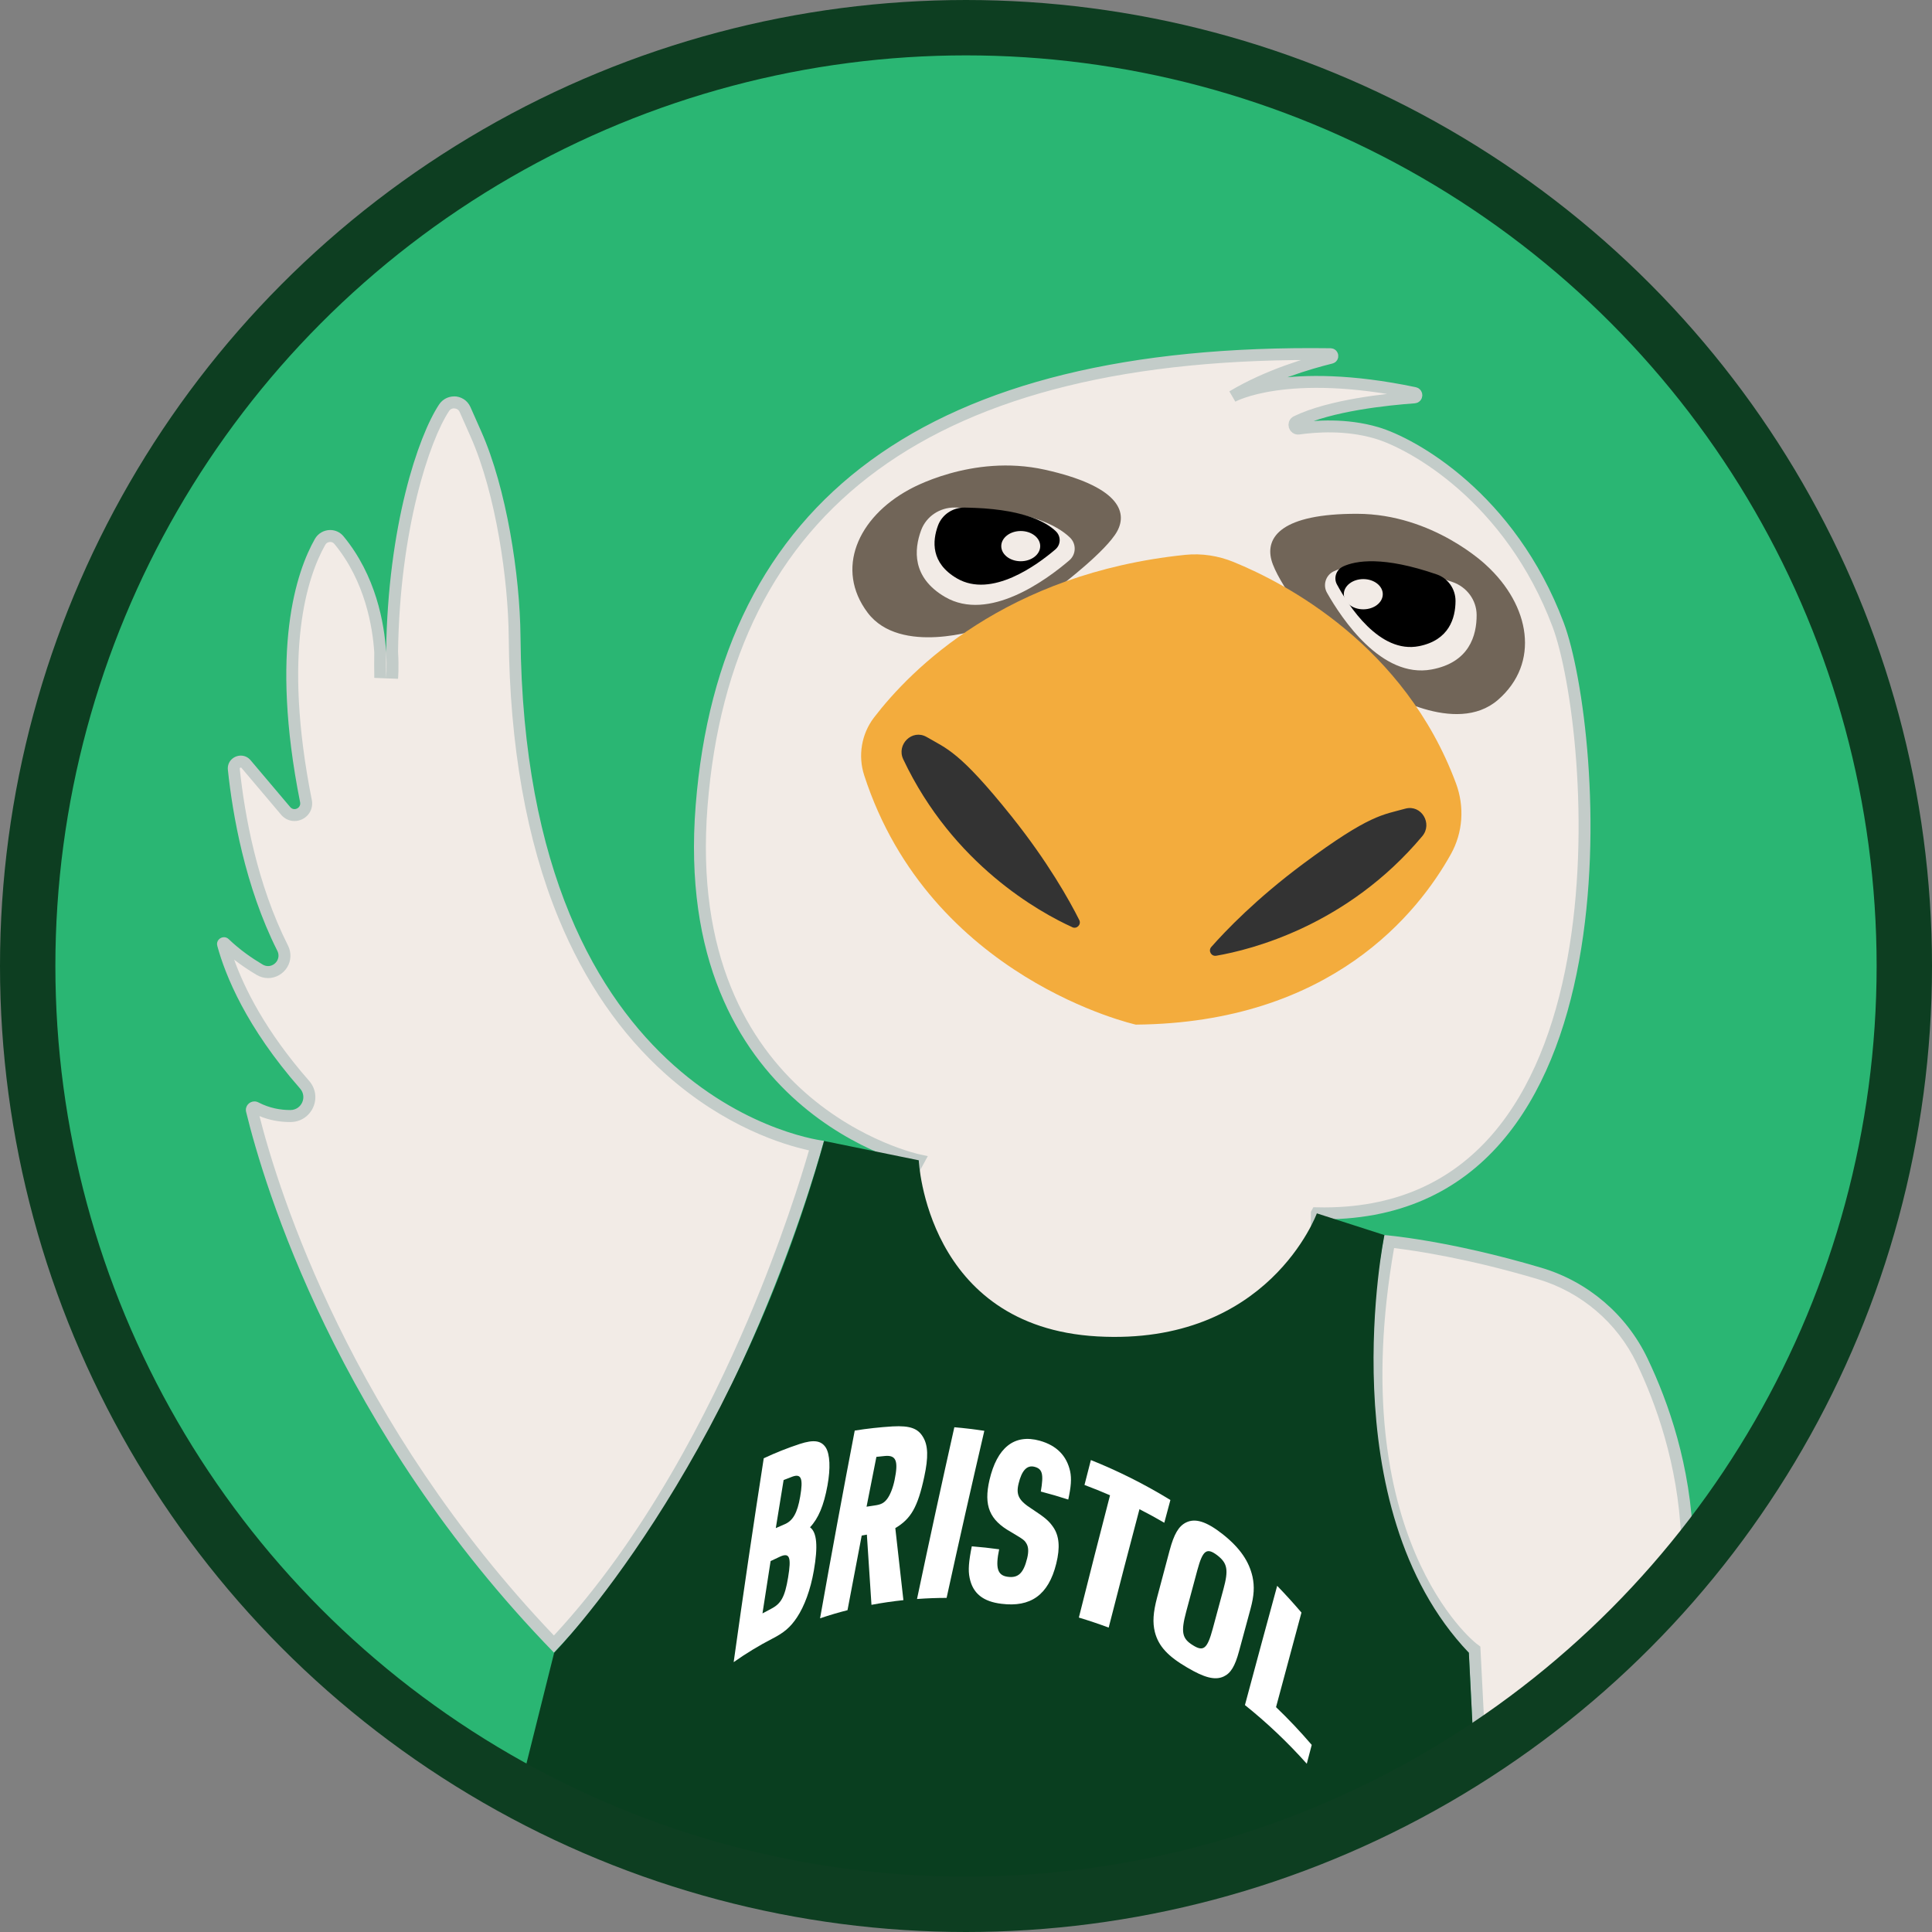
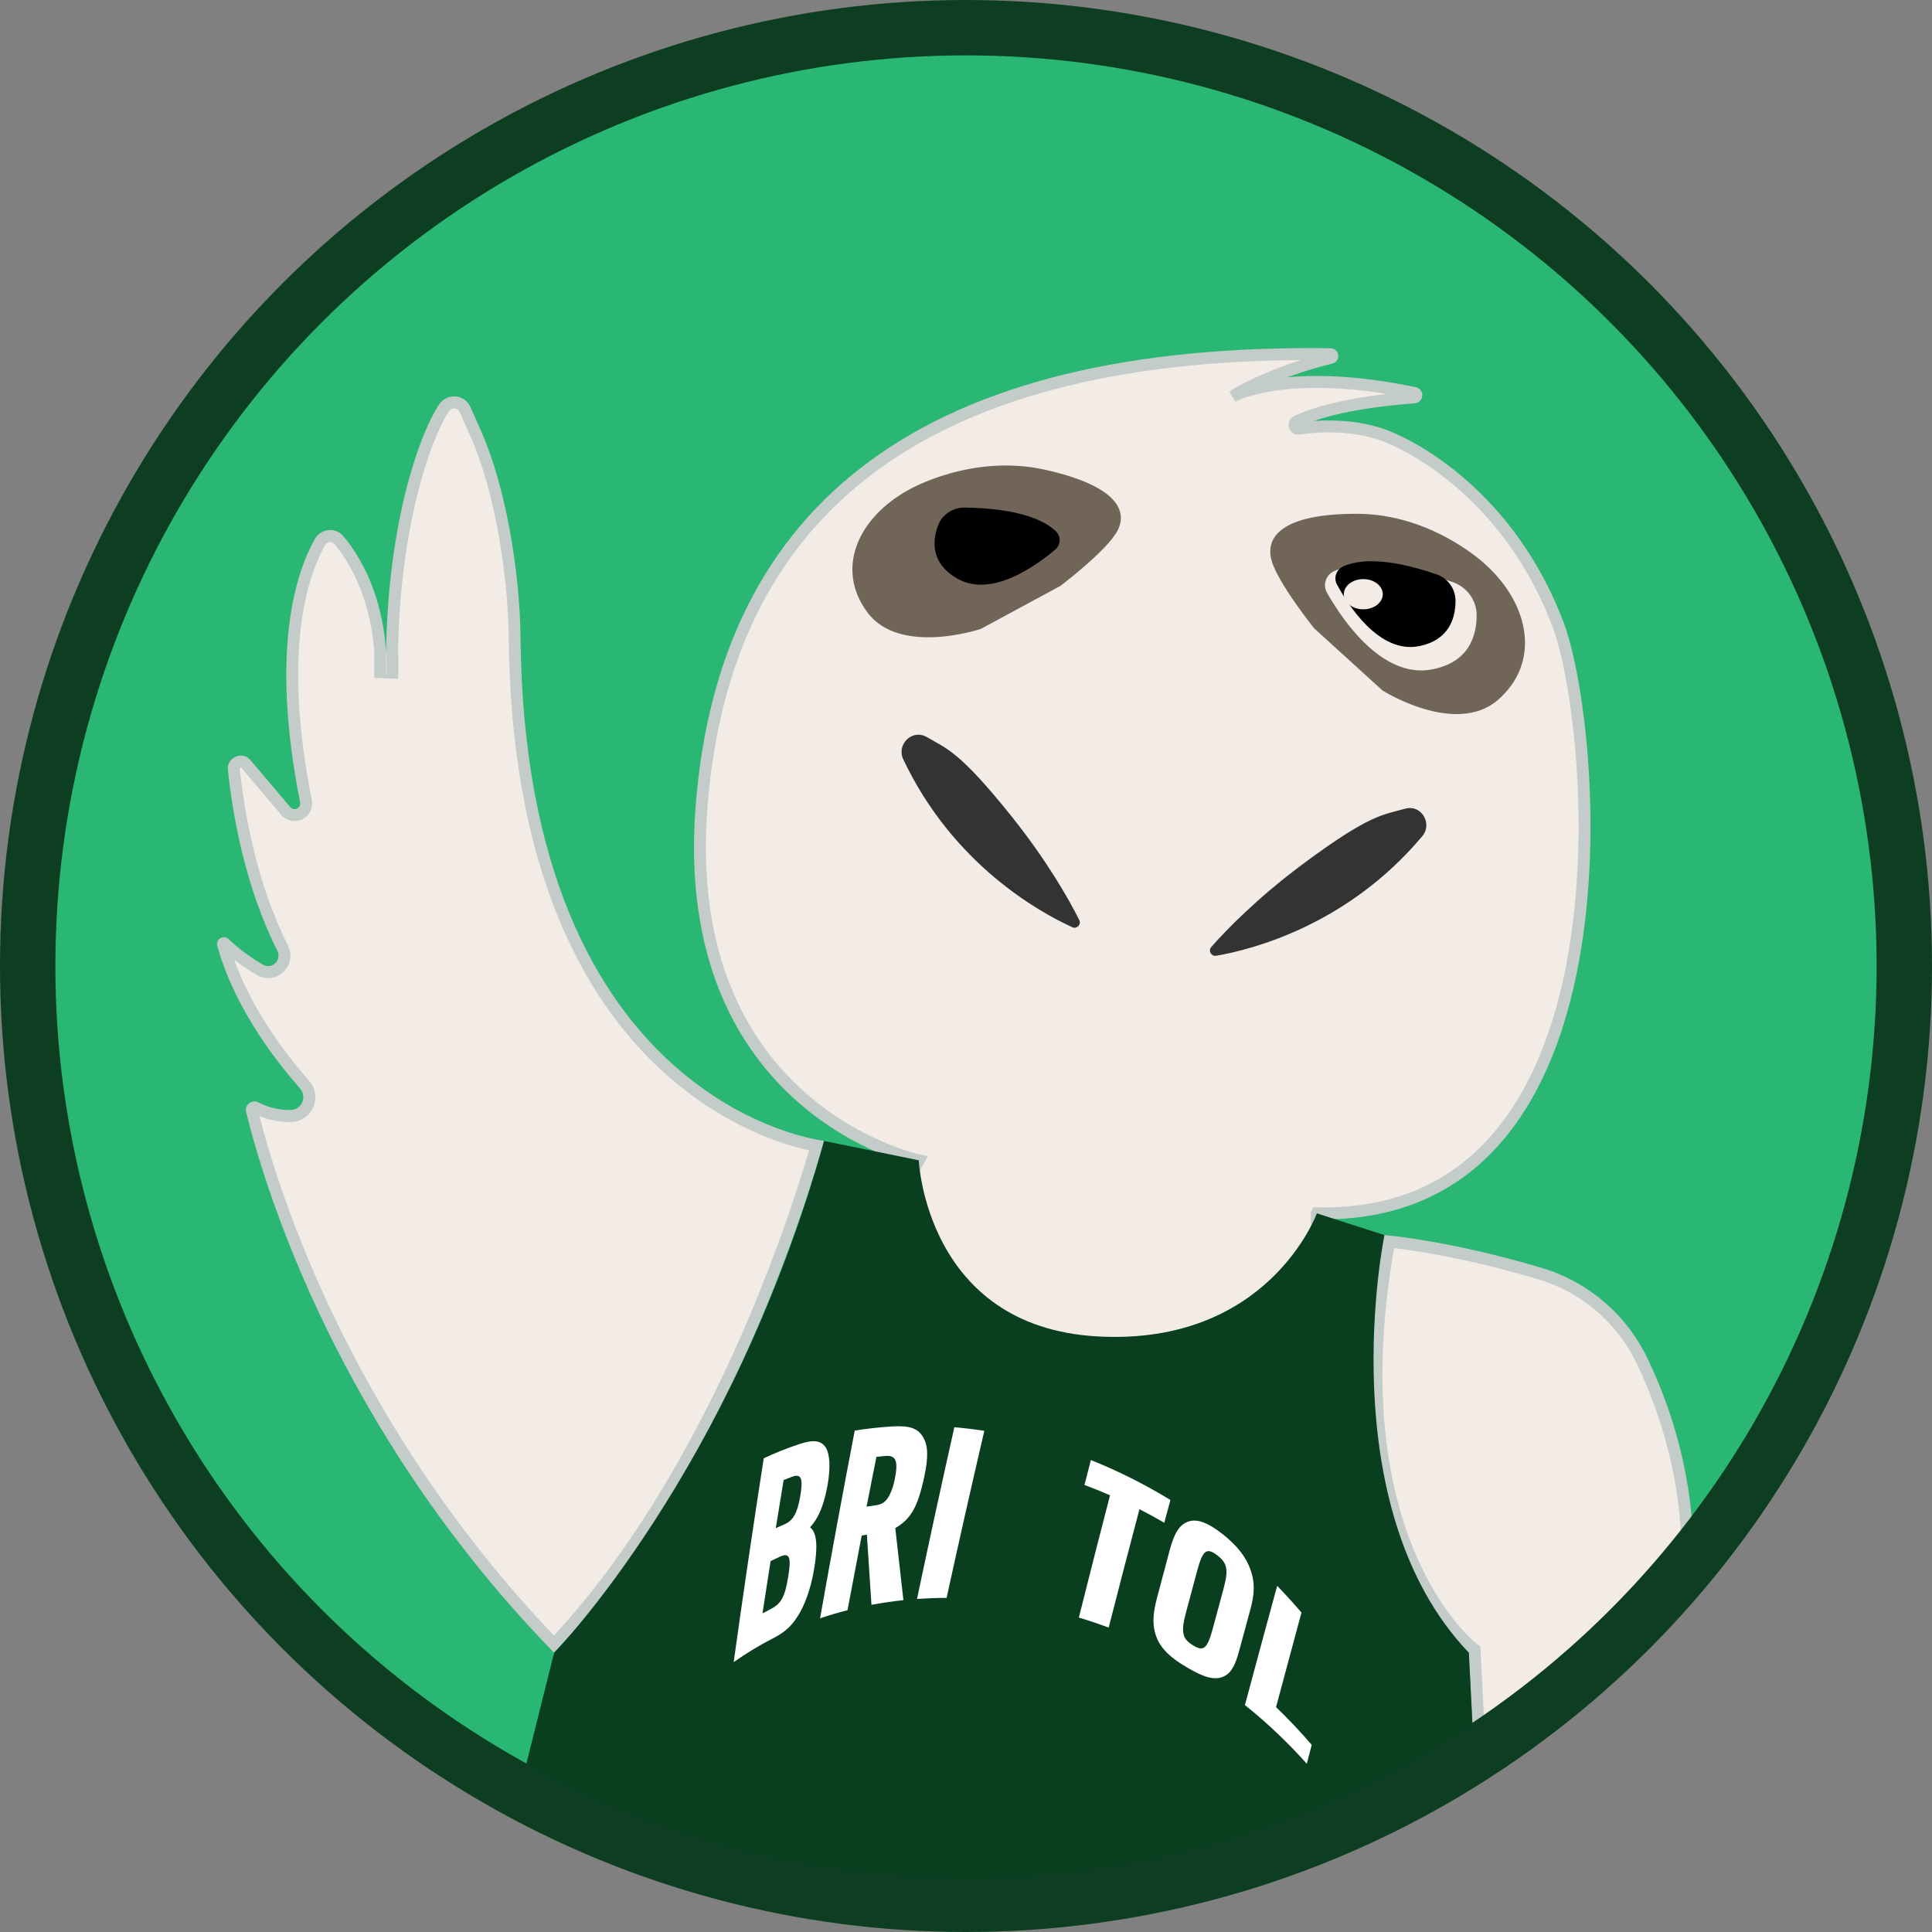
<svg xmlns="http://www.w3.org/2000/svg" id="Layer_1" data-name="Layer 1" width="487.06" height="487.06" viewBox="0 0 487.06 487.06">
  <rect x="0" y="0" width="487.06" height="487.06" fill="#808080" stroke="none" />
  <defs>
    <style>
      .cls-1, .cls-2 {
        fill: #f2ebe6;
      }

      .cls-3 {
        fill: #f3ac3d;
      }

      .cls-4 {
        fill: #fff;
      }

      .cls-5 {
        fill: #716558;
      }

      .cls-6 {
        fill: #093e1f;
      }

      .cls-7 {
        fill: #333;
      }

      .cls-8 {
        fill: #c3ccc9;
      }

      .cls-9 {
        fill: none;
        stroke: #0d3e21;
        stroke-width: 13.96px;
      }

      .cls-9, .cls-2 {
        stroke-miterlimit: 10;
      }

      .cls-2 {
        stroke: #c3ccc9;
        stroke-width: 3px;
      }

      .cls-10 {
        fill: #2ab673;
      }
    </style>
  </defs>
  <g>
    <circle class="cls-10" cx="243.53" cy="243.53" r="236.55" />
    <g>
      <g>
        <path class="cls-1" d="m139.67,414.5c-53.82-55.87-71.87-117-76.13-134.49-.05-.2-.01-.38.11-.54.13-.16.33-.26.52-.26.11,0,.21.03.32.08,2.68,1.38,5.59,2.08,8.67,2.08,1.99,0,3.65-1.08,4.43-2.81.77-1.72.48-3.68-.78-5.11-13.09-14.89-18.4-27.45-20.55-35.37-.03-.1,0-.14.02-.17.05-.06.14-.11.22-.11.04,0,.09,0,.16.08,2.46,2.36,5.42,4.58,8.81,6.6.66.39,1.4.6,2.14.6,1.41,0,2.76-.76,3.52-1.99.75-1.22.81-2.73.15-4.04-7.9-15.66-11.05-33.17-12.31-45.09-.07-.65.18-1.08.41-1.33.34-.38.86-.61,1.37-.61.35,0,.87.11,1.31.63l9.99,11.81c.57.67,1.35,1.04,2.21,1.04s1.73-.41,2.29-1.09c.55-.67.77-1.56.59-2.43-7.57-38.02-1.03-57.25,3.54-65.34.53-.94,1.5-1.5,2.58-1.5.86,0,1.64.37,2.19,1.03,7.71,9.33,9.92,20.52,10.41,28.28l3-.07c.46-33.68,8.77-54.99,13.1-61.55.57-.87,1.5-1.37,2.53-1.37.96,0,2.19.48,2.79,1.81l2.76,6.23c6.51,14.67,9.6,36.73,9.73,51.03.3,34.15,7.33,80.82,39.13,109.19,16.03,14.3,31.8,18.2,36.96,19.15-3.23,11.43-24.23,81.25-66.18,125.63Z" />
        <path class="cls-8" d="m114.48,102.96c.24,0,1.04.07,1.41.92l2.76,6.23c6.42,14.47,9.48,36.29,9.6,50.43.24,27.47,4.48,51.38,12.61,71.07,6.56,15.89,15.65,29.09,27.02,39.23,14.86,13.25,29.57,17.75,36.07,19.17-1.91,6.6-6.97,22.97-15.38,42.7-9.74,22.88-26.05,54.94-48.93,79.6-51.09-53.58-69.32-111.67-74.23-130.94,2.43,1,5.02,1.5,7.73,1.5h.1c2.5-.01,4.68-1.43,5.7-3.69,1.02-2.27.63-4.84-1.02-6.71-11.04-12.56-16.36-23.48-18.89-30.54,1.73,1.35,3.62,2.63,5.66,3.84.89.53,1.9.81,2.9.81,1.93,0,3.77-1.04,4.8-2.71,1.03-1.67,1.11-3.73.21-5.5-7.79-15.46-10.91-32.78-12.16-44.58-.01-.12.01-.15.03-.17.06-.06.17-.11.26-.11.04,0,.08,0,.17.1l9.99,11.81c.85,1,2.07,1.57,3.36,1.57s2.61-.61,3.45-1.64c.84-1.02,1.17-2.36.91-3.67-7.48-37.54-1.09-56.4,3.38-64.31.39-.69,1.07-.74,1.27-.74.29,0,.7.08,1.03.49,7.8,9.43,9.66,21.11,10.06,27.3-.03,2.14-.02,4.32.01,6.48l5.99.23c.01-.11.25-2.78,0-6.86.44-30.86,7.93-53.16,12.85-60.63.4-.61.97-.7,1.28-.7m0-3c-1.43,0-2.88.67-3.79,2.04-5.28,8-12.91,30.56-13.35,62.35.25,3.97.01,6.51.01,6.51-.04-2.21-.04-4.38-.01-6.51-.46-7.24-2.56-19.23-10.75-29.14-.88-1.06-2.11-1.57-3.34-1.57-1.52,0-3.04.78-3.88,2.27-4.6,8.13-11.41,27.74-3.71,66.37.2.99-.59,1.72-1.42,1.72-.38,0-.77-.15-1.07-.51l-9.99-11.81c-.68-.81-1.58-1.17-2.46-1.17-1.78,0-3.49,1.46-3.27,3.59,1.16,11.02,4.26,29.33,12.46,45.61.96,1.91-.52,3.86-2.33,3.86-.45,0-.91-.12-1.37-.39-2.73-1.62-5.8-3.75-8.54-6.39-.36-.35-.78-.5-1.2-.5-1.04,0-2.02.96-1.69,2.18,2.01,7.39,7.25,20.47,20.87,35.97,1.86,2.12.38,5.41-2.44,5.42-.03,0-.05,0-.08,0-2.36,0-5.14-.45-7.98-1.92-.33-.17-.68-.25-1.01-.25-1.31,0-2.44,1.21-2.09,2.65,4.49,18.42,22.82,80.01,77.6,136.3,47.14-48.96,68.06-129.02,68.06-129.02,0,0-75.45-8.41-76.49-127.13-.14-15.56-3.55-37.39-9.86-51.62l-2.76-6.23c-.79-1.78-2.47-2.7-4.16-2.7h0Z" />
      </g>
      <g>
        <path class="cls-1" d="m371.75,415.89l-.55-.42c-.08-.07-8.85-6.94-15.74-23.07-6.31-14.76-12.29-40.46-5.23-79.41,4.31.46,18.63,2.32,37.93,8.06,11.31,3.36,20.71,11.39,25.81,22.02,4.8,10.02,10.65,25.93,11.36,45.03-3.58,4.47-34.27,42.31-52.44,50.52l-1.15-22.73Z" />
        <path class="cls-8" d="m351.46,314.64c5.45.66,18.77,2.64,36.28,7.85,10.9,3.24,19.97,10.98,24.88,21.23,4.69,9.8,10.4,25.29,11.19,43.88-2.3,2.86-10.12,12.43-19.53,22.5-12.34,13.2-22.6,22.13-30.01,26.15l-1-19.75-.07-1.39-1.1-.84c-.34-.26-33.44-26.54-20.65-99.64m-2.46-3.28c-14.6,77.85,21.29,105.3,21.29,105.3l1.22,24.14c19.46-6.8,55.35-52.19,55.35-52.19-.61-19-6.17-34.99-11.53-46.18-5.28-11.03-15.01-19.33-26.73-22.81-23.58-7.01-39.59-8.25-39.59-8.25h0Z" />
      </g>
      <path class="cls-2" d="m331.97,305.89v33.45l-71.77,9.73-43.18-29.8,14.6-26.76s-60.82-12.77-54.74-89.41c6.01-75.68,57.1-115.18,158.55-113.81.53,0,.64.78.12.9-5.44,1.34-15.9,4.39-24.86,9.76,0,0,13.51-7.65,45.93-.87.63.13.59,1.06-.05,1.1-6.93.5-21.24,1.99-29.73,6.11-.94.46-.49,1.89.54,1.75,4.22-.58,11.89-1.2,19.65,1.08,9.13,2.69,33.7,16.31,45.77,48.35,9.73,25.85,20.68,150.23-60.82,148.4Z" />
      <path class="cls-5" d="m229.19,123.43s15.74-9.12,34.21-5.02c18.39,4.09,20.98,10.49,18.25,15.51-2.74,5.02-14.28,13.76-14.28,13.76l-20.1,10.87s-20.33,6.84-28.55-4.11c-8.22-10.95-2.52-23.95,10.48-31.02Z" />
      <path class="cls-5" d="m374.65,142.46s-13.34-12.89-32.5-12.93c-19.08-.04-23.14,5.89-21.63,11.62,1.51,5.73,10.81,17.28,10.81,17.28l17.22,15.66s18.4,11.61,29.09,2.35c10.68-9.27,8.14-23.81-2.99-33.98Z" />
-       <path class="cls-1" d="m269.75,135.53c-3.25-3.14-10.97-7.32-29.03-7.58-3.75-.05-7.2,2.2-8.5,5.72-1.81,4.9-2.34,11.93,6.02,16.82,11.04,6.45,25.6-4.31,31.34-9.23,1.74-1.49,1.81-4.15.17-5.73Z" />
      <path class="cls-1" d="m336.33,143.99c4.13-1.85,12.8-3.15,29.88,2.75,3.55,1.23,6.03,4.52,6.05,8.27.03,5.22-1.86,12.02-11.38,13.77-12.58,2.31-22.61-12.76-26.34-19.34-1.13-1.99-.3-4.51,1.79-5.45Z" />
      <path d="m338.5,142.85c3.3-1.55,10.2-2.7,23.71,1.96,2.81.97,4.74,3.64,4.73,6.71-.02,4.27-1.59,9.85-9.17,11.37-10.01,2.01-17.83-10.21-20.73-15.56-.88-1.62-.19-3.69,1.48-4.47Z" />
      <path d="m266.21,133.96c-2.58-2.49-8.69-5.8-23-6-2.97-.04-5.71,1.74-6.74,4.53-1.43,3.88-1.86,9.46,4.77,13.32,8.75,5.11,20.28-3.42,24.83-7.31,1.38-1.18,1.44-3.28.13-4.54Z" />
-       <ellipse class="cls-1" cx="257.33" cy="137.68" rx="4.91" ry="3.81" />
      <ellipse class="cls-1" cx="343.69" cy="149.8" rx="4.91" ry="3.81" />
      <path class="cls-6" d="m207.75,287.64l23.87,4.87s1.82,41.97,45.01,44.4c43.18,2.43,55.35-31.02,55.35-31.02l17.03,5.47s-13.99,68.28,21.29,105.3l1.22,24.14s-132.03,74.49-240.26,9.63l8.44-33.76s44.8-45.7,68.06-129.02Z" />
-       <path class="cls-3" d="m286.34,258.31s-51.81-11.5-68.47-62.84c-1.62-4.98-.69-10.46,2.49-14.61,9.28-12.09,33.19-36.31,78.42-40.98,4.15-.43,8.33.22,12.19,1.79,13.12,5.36,43.15,21.02,56.09,55.83,2.17,5.85,1.76,12.36-1.28,17.81-8.18,14.7-30.17,42.57-79.45,43Z" />
      <path class="cls-7" d="m306.59,240.95c8.9-1.53,33.07-7.62,51.97-30.15,2.66-3.17-.23-8-4.23-6.95-.05.01-.11.03-.16.04-5.5,1.56-8.71,1.3-25.59,13.84-11.87,8.82-19.64,16.95-23.21,21-.84.95-.02,2.43,1.23,2.21Z" />
      <path class="cls-7" d="m270.34,233.75c-8.22-3.74-30.06-15.75-42.63-42.33-1.77-3.74,2.25-7.68,5.85-5.65.05.03.1.06.15.08,4.92,2.9,8.1,3.47,21.24,19.88,9.24,11.54,14.71,21.37,17.13,26.2.57,1.13-.59,2.35-1.75,1.83Z" />
    </g>
    <circle class="cls-9" cx="243.53" cy="243.53" r="236.55" />
  </g>
  <g>
    <path class="cls-4" d="m192.53,367.64c2.93-1.38,5.95-2.58,9.07-3.61,3.63-1.18,5.44-.83,6.58.9,1.06,1.71,1.22,5.22.43,9.55-.92,5.07-2.3,8.32-4.4,10.55,1.75,1.29,2.03,4.83.96,10.93-.84,4.82-2.37,8.96-4.26,11.8-1.66,2.5-3.28,3.85-6.19,5.34-3.39,1.75-6.65,3.73-9.76,5.93,2.44-17.48,4.97-34.61,7.58-51.38Zm1.83,37.96c2.52-1.27,3.51-2.98,4.32-7.92.85-5.13.38-6.32-2.01-5.26-.81.36-1.61.74-2.4,1.13-.69,4.37-1.37,8.77-2.05,13.19.71-.39,1.43-.77,2.16-1.14Zm3.38-21.3c2.14-.89,3.28-2.84,3.99-7.02.79-4.57.27-5.83-1.99-5.01-.74.27-1.47.56-2.19.85-.66,4.02-1.32,8.06-1.97,12.12.72-.33,1.44-.64,2.17-.95Z" />
    <path class="cls-4" d="m213.65,405.93c-2.34.6-4.65,1.28-6.91,2.05,2.86-16.13,5.78-31.91,8.74-47.33,3.12-.5,6.3-.85,9.52-1.05,4.49-.25,6.45.55,7.7,2.68,1.3,2.15,1.36,5.13.31,10.01-1.65,7.71-3.38,10.62-7.3,12.95.68,6.07,1.36,12.12,2.04,18.16-2.71.29-5.4.68-8.05,1.18-.39-5.89-.78-11.79-1.16-17.7-.43.07-.87.15-1.3.23-1.2,6.21-2.39,12.48-3.58,18.81Zm6.84-26.4c1.61-.22,2.36-.61,3.14-1.62.78-1.01,1.49-2.81,1.9-4.81.98-4.75.41-6.29-2.39-6.05-.74.07-1.47.14-2.2.23-.83,4.16-1.66,8.35-2.48,12.56.68-.11,1.35-.21,2.03-.31Z" />
    <path class="cls-4" d="m240.59,359.81c2.51.21,5.03.52,7.56.9-3.19,13.68-6.36,27.72-9.51,42.12-2.5,0-4.99.1-7.46.28,3.11-14.79,6.25-29.22,9.41-43.3Z" />
-     <path class="cls-4" d="m251.89,390.58c-.98,4.67-.43,6.56,2.09,6.92,2.67.4,4.05-.86,4.97-4.66.39-1.62.33-2.74-.11-3.59-.57-.98-.62-1.03-4-3.05-5.38-3.01-6.89-6.62-5.39-13.1,1.89-8.1,6.21-11.7,12.69-9.89,4.32,1.22,6.78,3.85,7.64,7.69.4,1.92.23,3.92-.47,7.14-2.3-.75-4.61-1.42-6.92-2.02.75-4.39.42-5.71-1.59-6.24-1.9-.49-3.22.92-4.02,4.27-.69,2.86.1,4.28,3.39,6.37,3.33,2.19,4.23,2.98,5.29,4.48,1.58,2.24,1.84,5.19.82,9.3-1.97,7.98-6.53,11.02-13.78,10.12-4.57-.54-7.26-2.55-8.06-6.56-.4-1.88-.22-4.09.55-7.93,2.3.18,4.61.43,6.92.75Z" />
    <path class="cls-4" d="m279.84,376.96c-2.14-.93-4.29-1.79-6.44-2.6.54-2.1,1.07-4.2,1.61-6.28,6.81,2.72,13.53,6.08,20.05,10.07-.51,1.9-1.03,3.81-1.54,5.74-2.07-1.21-4.16-2.35-6.26-3.42-2.57,9.7-5.16,19.65-7.76,29.85-2.49-.93-5-1.77-7.52-2.53,2.63-10.52,5.26-20.8,7.86-30.83Z" />
    <path class="cls-4" d="m294.87,390.85c1.09-4.08,2.25-6.06,4.08-7,2.29-1.16,5.09-.39,9.33,2.95,4.47,3.56,6.63,6.94,7.48,10.69.53,2.49.4,4.78-.5,8.1-.96,3.52-1.92,7.09-2.9,10.7-1.01,3.76-2.09,5.53-3.85,6.35-2.21,1.04-4.92.29-9.28-2.29-4.7-2.75-7.16-5.28-8.09-8.92-.59-2.4-.44-4.89.56-8.68,1.06-4.01,2.12-7.98,3.17-11.91Zm13.56,9.78c1.33-4.9,1.01-6.56-1.58-8.56-2.65-1.99-3.64-1.27-5.01,3.81-.93,3.43-1.86,6.89-2.79,10.39-1.4,5.22-1.04,6.83,1.68,8.5,2.66,1.67,3.63.92,4.99-4.11.91-3.38,1.81-6.73,2.71-10.04Z" />
    <path class="cls-4" d="m321.98,399.79c2.09,2.16,4.13,4.41,6.12,6.74-2.08,7.7-4.22,15.65-6.41,23.84,3.11,2.98,6.12,6.16,9,9.52-.41,1.57-.83,3.16-1.25,4.75-4.87-5.46-10.1-10.39-15.59-14.79,2.78-10.38,5.49-20.4,8.13-30.07Z" />
  </g>
</svg>